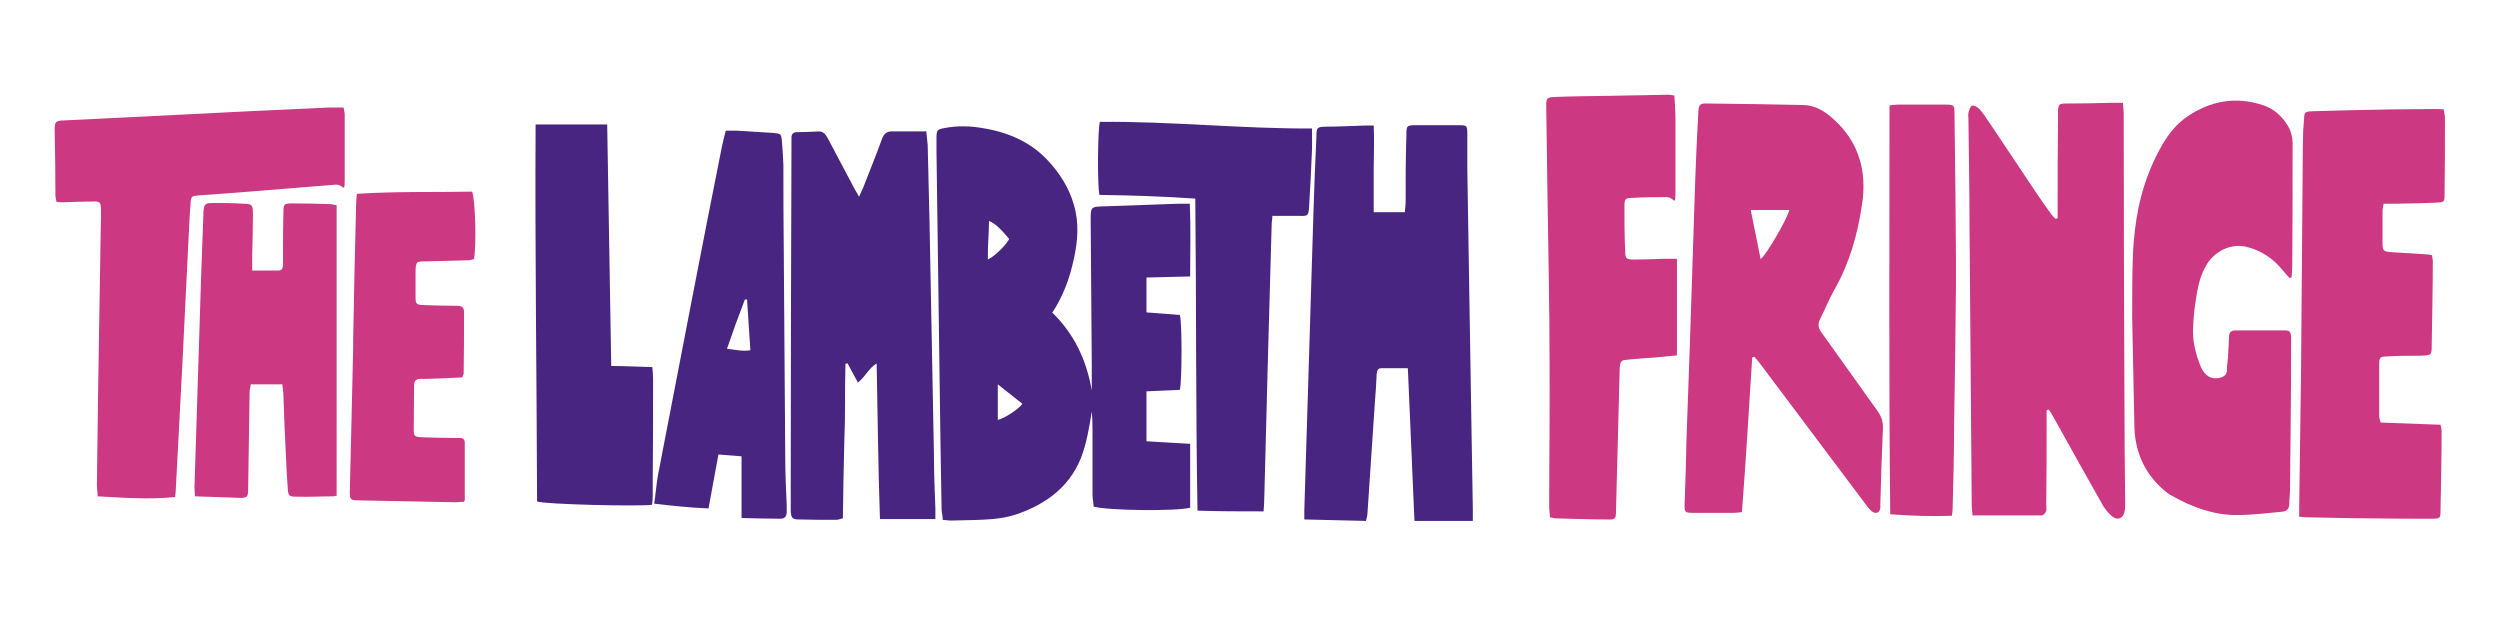
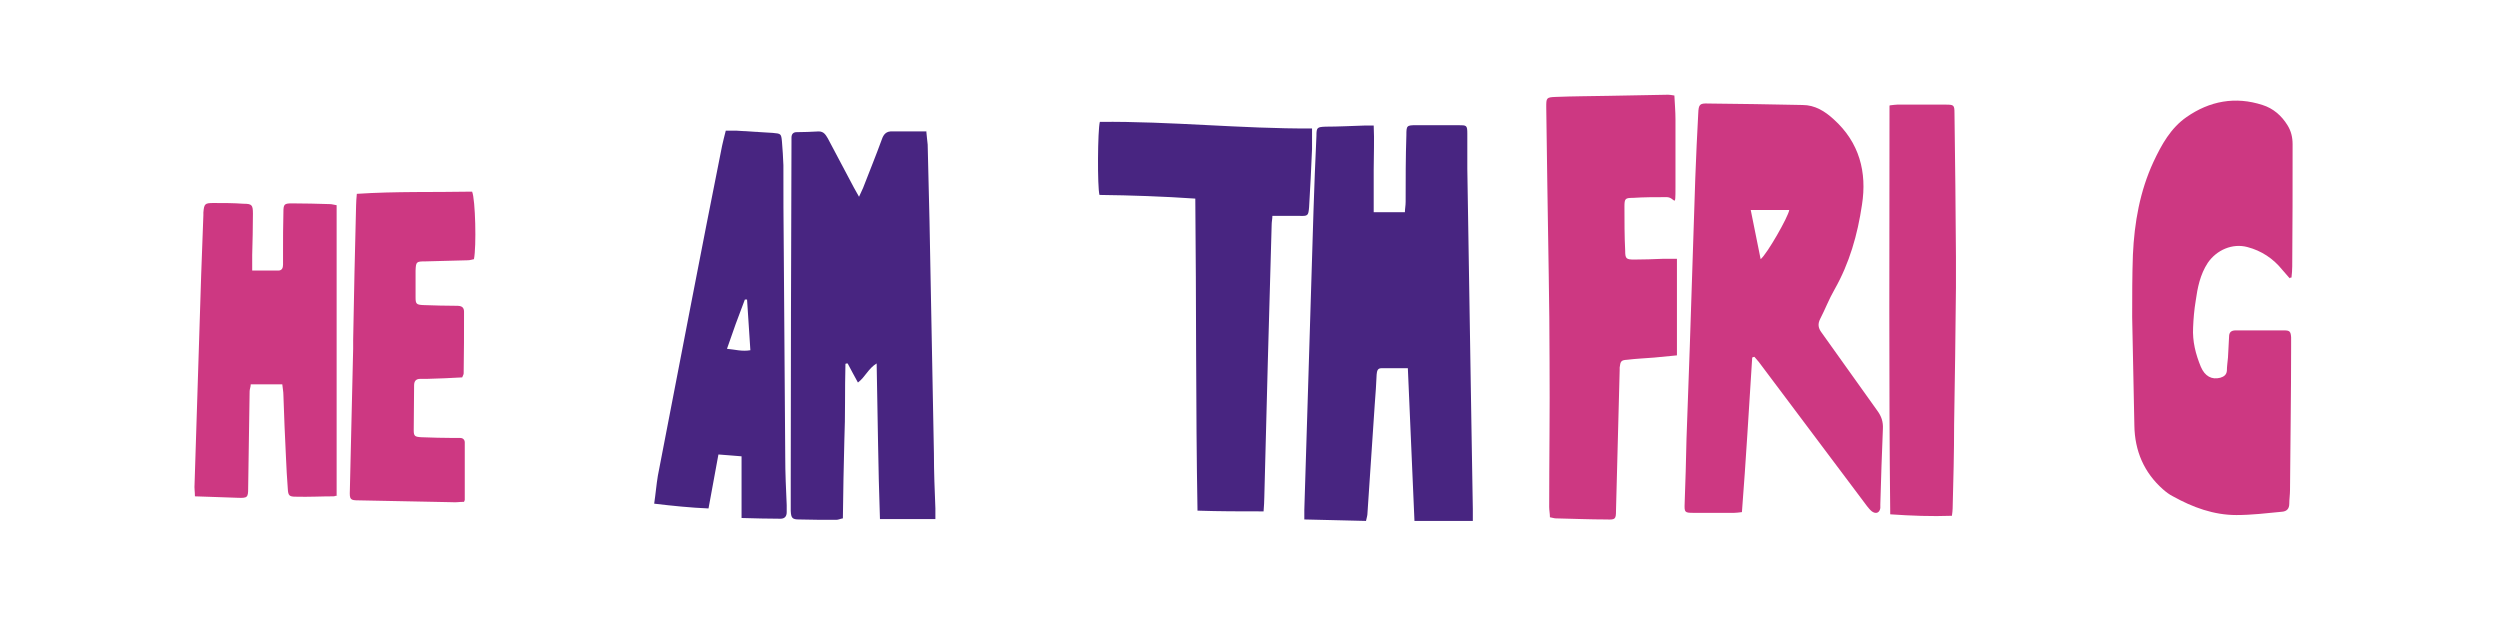
<svg xmlns="http://www.w3.org/2000/svg" version="1.1" viewBox="0 0 681 174">
  <defs>
    <style>
      .cls-1 {
        fill: #cd3882;
      }

      .cls-2 {
        fill: #482581;
      }
    </style>
  </defs>
  <g>
    <g id="Layer_11_Image">
-       <path class="cls-2" d="M286.7,85.2c6,5.9,9.3,13,10.7,21.2,0-2.3,0-4.7,0-7-.1-13.1-.2-26.2-.3-39.3,0-3.8,0-3.8,3.9-3.9,6.6-.2,13.3-.5,19.9-.7.9,0,1.9,0,3.2,0,.3,6.6.1,13.1.1,19.8-4.1.1-8,.2-11.9.3v9.5c3.2.2,6.2.5,9.1.7.6,2.1.6,17.6,0,20.4-2.9.1-5.9.3-9.1.4v13.6c3.9.2,7.8.5,11.9.7v17.4c-3.7,1-22.3.8-26.3-.3,0-1-.3-2.1-.3-3.2,0-5.5,0-11,0-16.6,0-2,0-4.1-.2-6.1-.7,4.4-1.4,8.7-3,12.8-3.3,8-9.7,12.5-17.5,15.2-2.1.7-4.4,1.1-6.6,1.3-3.7.3-7.5.3-11.3.4-.6,0-1.3-.1-2.2-.2,0-.9-.2-1.7-.3-2.5-.1-5.8-.2-11.7-.3-17.5-.4-26.8-.7-53.6-1.1-80.4,0-1.3,0-2.6,0-3.8,0-1.9.3-2.2,2.1-2.5,3.5-.7,7.1-.6,10.5,0,6.9,1.1,13.2,3.8,18,9.1,3.1,3.4,5.5,7.2,6.8,11.7,1.5,5,1.1,10,0,14.9-1.1,5.2-2.9,10.1-6,14.8h0ZM271.8,104.7v9.7c2.1-.6,5.6-2.9,6.7-4.4-2.1-1.7-4.2-3.3-6.7-5.3h0ZM269.1,70.7c2-1,5-4,5.8-5.6-2.3-2.8-3.8-4.2-5.5-4.9,0,3.5-.4,6.9-.3,10.5h0Z" />
      <path class="cls-1" d="M477.3,97.4c-.9,14-1.7,28-2.8,42.1-.9.1-1.5.2-2.1.2-3.7,0-7.4,0-11,0-2.5,0-2.6-.1-2.5-2.6.2-5.8.4-11.7.5-17.5.3-8.4.6-16.8.9-25.2.5-15.3,1-30.7,1.5-46,.2-5.8.5-11.7.8-17.5.1-2.5.4-2.8,2.8-2.7,8.5.1,17.1.2,25.6.4,3.4,0,6.1,1.7,8.5,3.9,7,6.3,9.1,14.4,7.7,23.3-1.2,8.1-3.4,15.9-7.5,23.1-1.5,2.6-2.5,5.3-3.9,8-.7,1.4-.5,2.5.4,3.7,5.1,7.1,10.1,14.2,15.2,21.3,1.1,1.5,1.6,3,1.5,4.9-.3,6.9-.5,13.7-.7,20.6,0,.3,0,.6,0,1-.2,1.3-1.2,1.7-2.3.9-.5-.4-.9-.9-1.3-1.4-9.8-13.1-19.7-26.2-29.5-39.3-.4-.5-.8-.9-1.2-1.4-.2,0-.4.1-.6.2h0ZM479.6,70.6c1.8-1.5,7.5-11.5,7.8-13.4h-10.5c.9,4.6,1.8,8.8,2.7,13.4Z" />
-       <path class="cls-1" d="M560.5,59.5v-2.5c0-8.2,0-16.3.1-24.5,0-.7,0-1.4,0-2.2.1-1.9.3-2.1,2.3-2.1,4.2,0,8.5-.1,12.7-.2.8,0,1.6,0,2.7,0,0,1.1.2,2,.2,2.9,0,26.3.1,52.6.2,78.9,0,9,.1,18.1.2,27.1,0,.9,0,1.8-.2,2.6-.5,1.8-1.8,2.3-3.3,1.2-1-.8-1.8-1.8-2.5-2.9-4.6-8.1-9.1-16.2-13.6-24.3-.4-.7-.8-1.3-1.2-1.9-.2,0-.4,0-.6.2,0,.8,0,1.7,0,2.5,0,7.7,0,15.4-.1,23,0,.6.1,1.3,0,1.9-.2.5-.8,1.2-1.2,1.2-6.2,0-12.4,0-18.9,0,0-1-.2-1.7-.2-2.5-.2-25.4-.4-50.9-.6-76.3,0-9.7-.2-19.4-.3-29,0-.6-.1-1.3,0-1.9.2-.7.5-1.8,1-1.9.5-.2,1.5.4,2,.9,1,1.1,1.8,2.4,2.7,3.7,4.3,6.4,8.6,12.9,12.9,19.3,1.3,1.9,2.6,3.8,4,5.7.3.4.7.8,1.1,1.2.2,0,.5-.1.7-.2h0Z" />
      <path class="cls-2" d="M401.5,141.9h-16.2c-.6-13.8-1.2-27.6-1.8-41.6-2.5,0-4.9,0-7.2,0-1.1,0-1.2.8-1.3,1.7-.1,2.6-.3,5.3-.5,7.9-.7,10-1.3,19.9-2,29.9,0,.6-.2,1.2-.4,2.1-5.6-.1-11-.3-16.8-.4,0-1,0-1.8,0-2.6.3-9.8.6-19.5.9-29.2.5-17.4,1.1-34.8,1.6-52.3.2-6.8.5-13.6.8-20.4,0-2.3.2-2.4,2.5-2.5,3.5,0,7-.2,10.5-.3.8,0,1.5,0,2.6,0,.2,4.1,0,8,0,11.9,0,3.8,0,7.7,0,11.7h8.5c0-.9.2-1.8.2-2.8,0-6.1,0-12.2.2-18.2,0-2.6.1-2.7,2.7-2.7,3.8,0,7.7,0,11.5,0,2.2,0,2.4,0,2.4,2.3,0,3.2,0,6.4,0,9.6.4,22.9.7,45.7,1.1,68.6.1,8,.3,16,.4,24,0,.9,0,1.9,0,3.3h0Z" />
      <path class="cls-1" d="M623.7,75.8c-.7-.8-1.3-1.5-2-2.3-2.5-3.1-5.7-5.2-9.5-6.2-4.1-1.1-8.4.8-10.8,4.3-2.1,3.2-2.8,6.8-3.3,10.4-.4,2.4-.6,4.8-.7,7.2-.2,3.8.7,7.3,2.1,10.7,1.1,2.6,3,3.6,5.3,3,1-.3,1.7-.8,1.8-1.9,0-1.2.2-2.4.3-3.6.1-1.9.2-3.8.3-5.7,0-1.2.6-1.7,1.8-1.7,4.4,0,8.8,0,13.2,0,1.5,0,1.8.3,1.9,1.9,0,.9,0,1.8,0,2.6,0,13-.2,25.9-.3,38.9,0,1.3-.2,2.6-.2,3.8,0,1.4-.7,2.1-2,2.2-4.1.4-8.3.9-12.4.9-6.2,0-11.9-2.1-17.3-5.1-1-.5-1.9-1.2-2.7-1.9-5.2-4.6-7.7-10.5-7.8-17.4-.2-9.8-.4-19.7-.6-29.5,0-5.7,0-11.4.2-17,.4-8.8,1.9-17.3,5.6-25.3,2.2-4.7,4.7-9.2,9-12.2,6.3-4.4,13.3-5.7,20.7-3.3,2.9.9,5.2,2.9,6.8,5.5,1,1.6,1.4,3.3,1.4,5.2,0,11.1,0,22.2-.1,33.3,0,1-.1,2-.2,3-.2,0-.5.1-.7.2h0Z" />
-       <path class="cls-1" d="M626.3,140.4v-2.3c.2-12.2.3-24.3.5-36.5.2-20.8.3-41.6.5-62.4,0-2.2.1-4.3.3-6.5.1-2.2.2-2.3,2.4-2.4,7.2-.2,14.4-.4,21.6-.5,3.8,0,7.5-.1,11.3-.1.9,0,1.7,0,2.8.1,0,.8.3,1.5.3,2.2,0,7,0,13.9-.1,20.9,0,2.1,0,2.2-2.4,2.3-3.8.2-7.5.2-11.3.3-.9,0-1.9,0-2.9,0-.1.8-.3,1.3-.3,1.9,0,2.9,0,5.8,0,8.6,0,2.4.2,2.5,2.6,2.7,3.2.2,6.4.4,9.6.6.4,0,.8.1,1.3.2,0,.6.2,1.1.2,1.7,0,7.5-.2,15-.3,22.6,0,3,0,3-3.2,3.1-3,0-6.1,0-9.1.2-1.7,0-2,.3-2,2,0,4.8,0,9.6,0,14.4,0,.5.2.9.4,1.6,5.4.2,10.8.4,16.3.6.1.6.3,1.2.3,1.7,0,7.3-.2,14.5-.3,21.8,0,1.9-.2,2.1-2.3,2.1-5.4,0-10.9,0-16.3-.1-6.1,0-12.2-.2-18.2-.3-.5,0-.9-.1-1.8-.2h0Z" />
-       <path class="cls-1" d="M47.6,135.4c-7,.7-13.9.2-21-.2,0-1.1-.2-2-.2-3,.2-16.3.4-32.6.7-48.9.1-8.2.3-16.3.4-24.5,0-.6,0-1.1,0-1.7,0-2.1-.3-2.3-2.5-2.2-2.5,0-5,.1-7.4.2-.7,0-1.4,0-2.2-.1-.1-.7-.3-1.2-.3-1.7,0-5.9-.1-11.8-.2-17.8,0-2.4.2-2.6,2.6-2.7,10.1-.5,20.3-1,30.4-1.5,13.8-.7,27.6-1.4,41.4-2,1.4,0,2.8,0,4.3,0,.1.8.3,1.3.3,1.9,0,5.5,0,11,0,16.6s-.1,2.4-2.4,2.5c-9.6.8-19.1,1.5-28.7,2.3-2.8.2-5.6.4-8.4.6-2.3.2-2.4.2-2.5,2.5-.3,3.5-.4,7-.6,10.5-.5,10.9-1.1,21.7-1.6,32.6-.6,11.4-1.2,22.8-1.8,34.3,0,.6-.1,1.3-.2,2.4h0Z" />
      <path class="cls-2" d="M252.3,35.5c.1,1.4.3,2.7.4,3.9.2,7,.3,13.9.5,20.9.4,21.1.8,42.2,1.2,63.3,0,5,.2,9.9.4,14.9,0,.9,0,1.7,0,2.9h-15.1c-.5-14-.6-28-.9-42.4-2.3,1.4-3.1,3.7-5.1,5.2-1-1.8-1.9-3.5-2.8-5.2-.2,0-.4,0-.6.1-.2,7,0,13.9-.3,20.9-.2,7-.3,14-.4,21.2-.7.1-1.2.4-1.8.4-3.4,0-6.7,0-10.1-.1-1.9,0-2.2-.4-2.3-2.3,0-2.7,0-5.4,0-8.2,0-30.7.1-61.4.2-92.1,0-.5,0-1,0-1.4,0-1,.5-1.5,1.4-1.5,2,0,4-.1,6-.2,1.4,0,1.9.9,2.5,1.9,2.4,4.5,4.7,8.9,7.1,13.4.4.7.8,1.4,1.4,2.5.5-1.1.8-1.7,1.1-2.4,1.7-4.4,3.5-8.8,5.1-13.2.5-1.5,1.3-2.3,2.9-2.2,2.9,0,5.9,0,9.2,0h0Z" />
      <path class="cls-1" d="M456.1,26c.1,2.2.3,4.3.3,6.5,0,6.2,0,12.3,0,18.5s-.1,2.6-2.5,2.7c-3,0-6.1,0-9.1.2-2.1,0-2.3.2-2.3,2.4,0,4,0,8,.2,12,0,2.2.3,2.4,2.5,2.4,2.6,0,5.1-.1,7.7-.2,1.2,0,2.5,0,3.9,0v26.3c-2.1.2-4.2.4-6.2.6-2.5.2-4.9.3-7.4.6-1.6.1-1.8.4-2,2.1,0,.2,0,.5,0,.7-.3,12.8-.7,25.6-1,38.3,0,2.3-.2,2.5-2.5,2.4-4.6,0-9.3-.2-13.9-.3-.5,0-.9-.2-1.6-.3,0-1-.2-1.9-.2-2.8,0-13.2.2-26.4.1-39.6,0-15.9-.4-31.8-.6-47.7-.1-7.2-.2-14.4-.3-21.6,0-2.5,0-2.7,2.5-2.8,4.9-.2,9.7-.2,14.6-.3,5.4-.1,10.7-.2,16.1-.3.5,0,.9.1,1.6.2h0Z" />
      <path class="cls-2" d="M344,139.3c-6.1,0-11.8,0-17.8-.2-.5-28.4-.3-56.6-.6-85-8.8-.6-17.5-.9-26.1-1-.6-2.1-.5-17.7.1-19.9,19.2-.2,38.5,1.9,57.8,1.8,0,2.1,0,3.9,0,5.6-.2,5.3-.5,10.5-.8,15.8-.2,2.4-.3,2.5-2.8,2.4-2.3,0-4.6,0-7.2,0,0,.8-.2,1.6-.2,2.5-.7,24.7-1.4,49.4-2,74.1,0,1.2-.1,2.4-.2,3.9Z" />
      <path class="cls-1" d="M91.9,134.9c-.5.2-.8.3-1,.3-3.4,0-6.9.2-10.3.1-1.8,0-2.1-.3-2.2-2.1-.2-2.9-.4-5.7-.5-8.6-.3-5.7-.5-11.3-.7-17,0-.9-.2-1.8-.3-2.9h-8.6c0,.7-.3,1.3-.3,1.9-.1,8.8-.3,17.6-.4,26.4,0,2.5-.2,2.7-2.8,2.6-3.8-.1-7.7-.3-11.7-.4,0-1.2-.2-2.3-.1-3.3.6-19,1.2-38,1.8-57,.2-5.4.4-10.9.6-16.3,0-.2,0-.5,0-.7.2-2.4.4-2.6,2.8-2.6,2.7,0,5.4,0,8.1.2,2.3,0,2.6.3,2.6,2.7,0,3.8-.1,7.5-.2,11.3,0,1.3,0,2.7,0,4.2,2.6,0,4.8,0,7.1,0,1,0,1.3-.7,1.3-1.6s0-2.2,0-3.4c0-3.6,0-7.2.1-10.8,0-2.3.2-2.5,2.4-2.5,3.4,0,6.9.1,10.3.2.5,0,1.1.2,1.8.3v79.2h0Z" />
      <path class="cls-2" d="M202,141.1v-16.8c-2.1-.2-4.1-.3-6.3-.5-.9,5-1.8,9.7-2.7,14.7-4.9-.2-9.7-.7-14.8-1.3.4-2.7.6-5.2,1-7.6,3-15.6,6-31.1,9-46.6,2.8-14.4,5.6-28.9,8.5-43.3.3-1.3.6-2.6,1-4.1,1.1,0,2,0,3,0,3.3.2,6.6.4,9.8.6,2.2.2,2.3.2,2.5,2.3.2,2.2.3,4.3.4,6.5,0,7.7,0,15.3.1,23,.1,18.8.3,37.6.4,56.4,0,4.4.2,8.8.4,13.2,0,.6,0,1.3,0,1.9,0,1.1-.5,1.8-1.7,1.8-3.4,0-6.8-.1-10.6-.2h0ZM197.9,95c2.3.2,4.2.8,6.5.4-.3-4.8-.6-9.3-.9-13.8-.2,0-.4,0-.6,0-1.7,4.4-3.3,8.8-4.9,13.5h0Z" />
-       <path class="cls-2" d="M146,33.9h19.4c.4,22,.7,43.8,1.1,65.8,3.9,0,7.4.2,11.2.3.1,1.2.2,2.2.2,3.2,0,9.3,0,18.5-.1,27.8,0,1.4,0,2.9,0,4.3,0,.8-.1,1.5-.2,2.2-3.4.5-29.3-.1-31.3-.9-.1-34.2-.6-68.4-.4-102.7h0Z" />
      <path class="cls-1" d="M126.4,136.7c-1.3,0-2.2.2-3.2.1-8.5-.2-16.9-.3-25.4-.5-2.4,0-2.6-.2-2.5-2.7.3-12.9.6-25.7.9-38.6,0-.8,0-1.6,0-2.4.2-12.2.5-24.5.8-36.7,0-.9.1-1.9.2-3.1,10.6-.7,21-.4,31.4-.6.9,2.1,1.2,15,.5,18.4-.5.1-1.1.3-1.7.3-3.8.1-7.7.2-11.5.3-2.5,0-2.6.1-2.7,2.5,0,2.5,0,5,0,7.4,0,1.7.3,1.9,2,2,3.1.1,6.2.2,9.3.2,1.1,0,1.9.3,1.9,1.6,0,5.6,0,11.2-.1,16.8,0,.3-.2.6-.4,1.1-3.2.2-6.3.3-9.5.4-.6,0-1.3,0-1.9,0-1.2,0-1.7.6-1.7,1.8,0,4.1-.1,8.2-.1,12.2,0,1.6.3,1.8,2.1,1.9,2.9.1,5.9.2,8.9.2.6,0,1.1,0,1.7,0,.7,0,1.2.5,1.2,1.2v15.7h0Z" />
      <path class="cls-1" d="M514.8,28.7c1-.1,1.5-.2,2-.2,4.4,0,8.8,0,13.2,0,2.2,0,2.4.1,2.4,2.3.2,13,.3,26,.4,39.1,0,2.8,0,5.6,0,8.4-.1,12.5-.3,24.9-.5,37.4,0,7.6-.2,15.2-.4,22.8,0,.6-.1,1.2-.2,2-5.6.2-11,0-16.8-.4-.4-37.1-.2-74.1-.2-111.3h0Z" />
    </g>
  </g>
</svg>